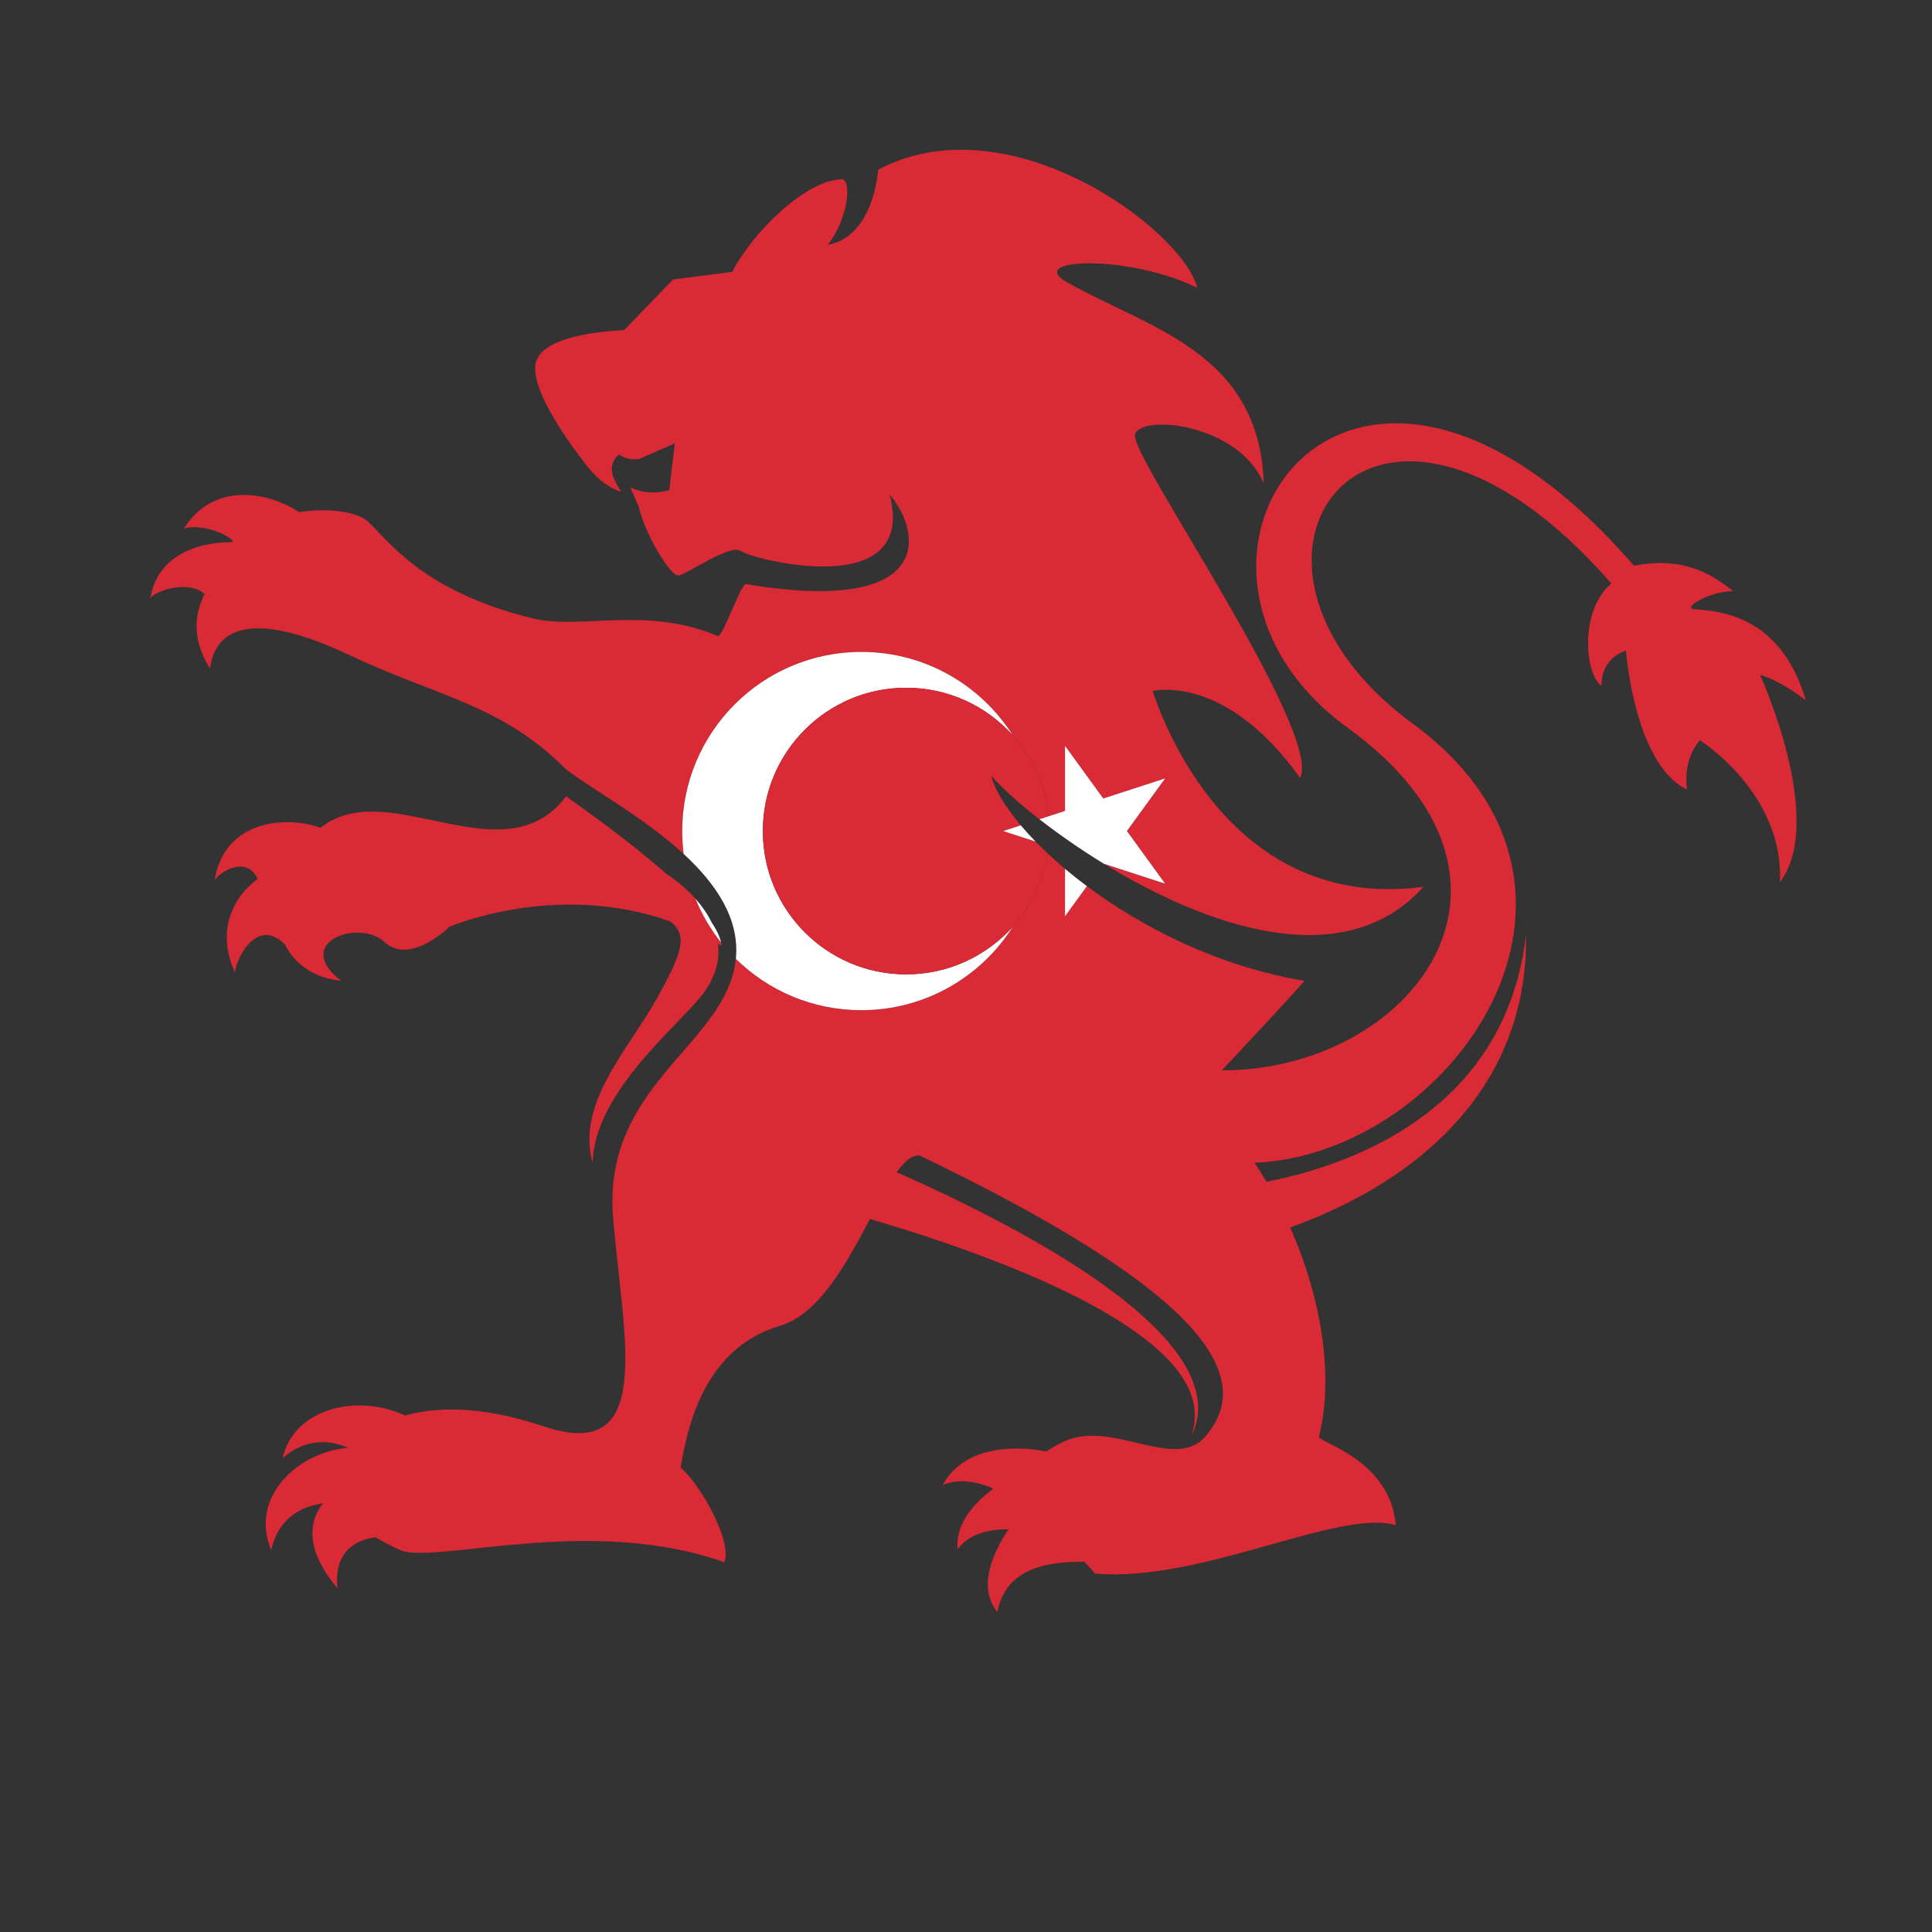
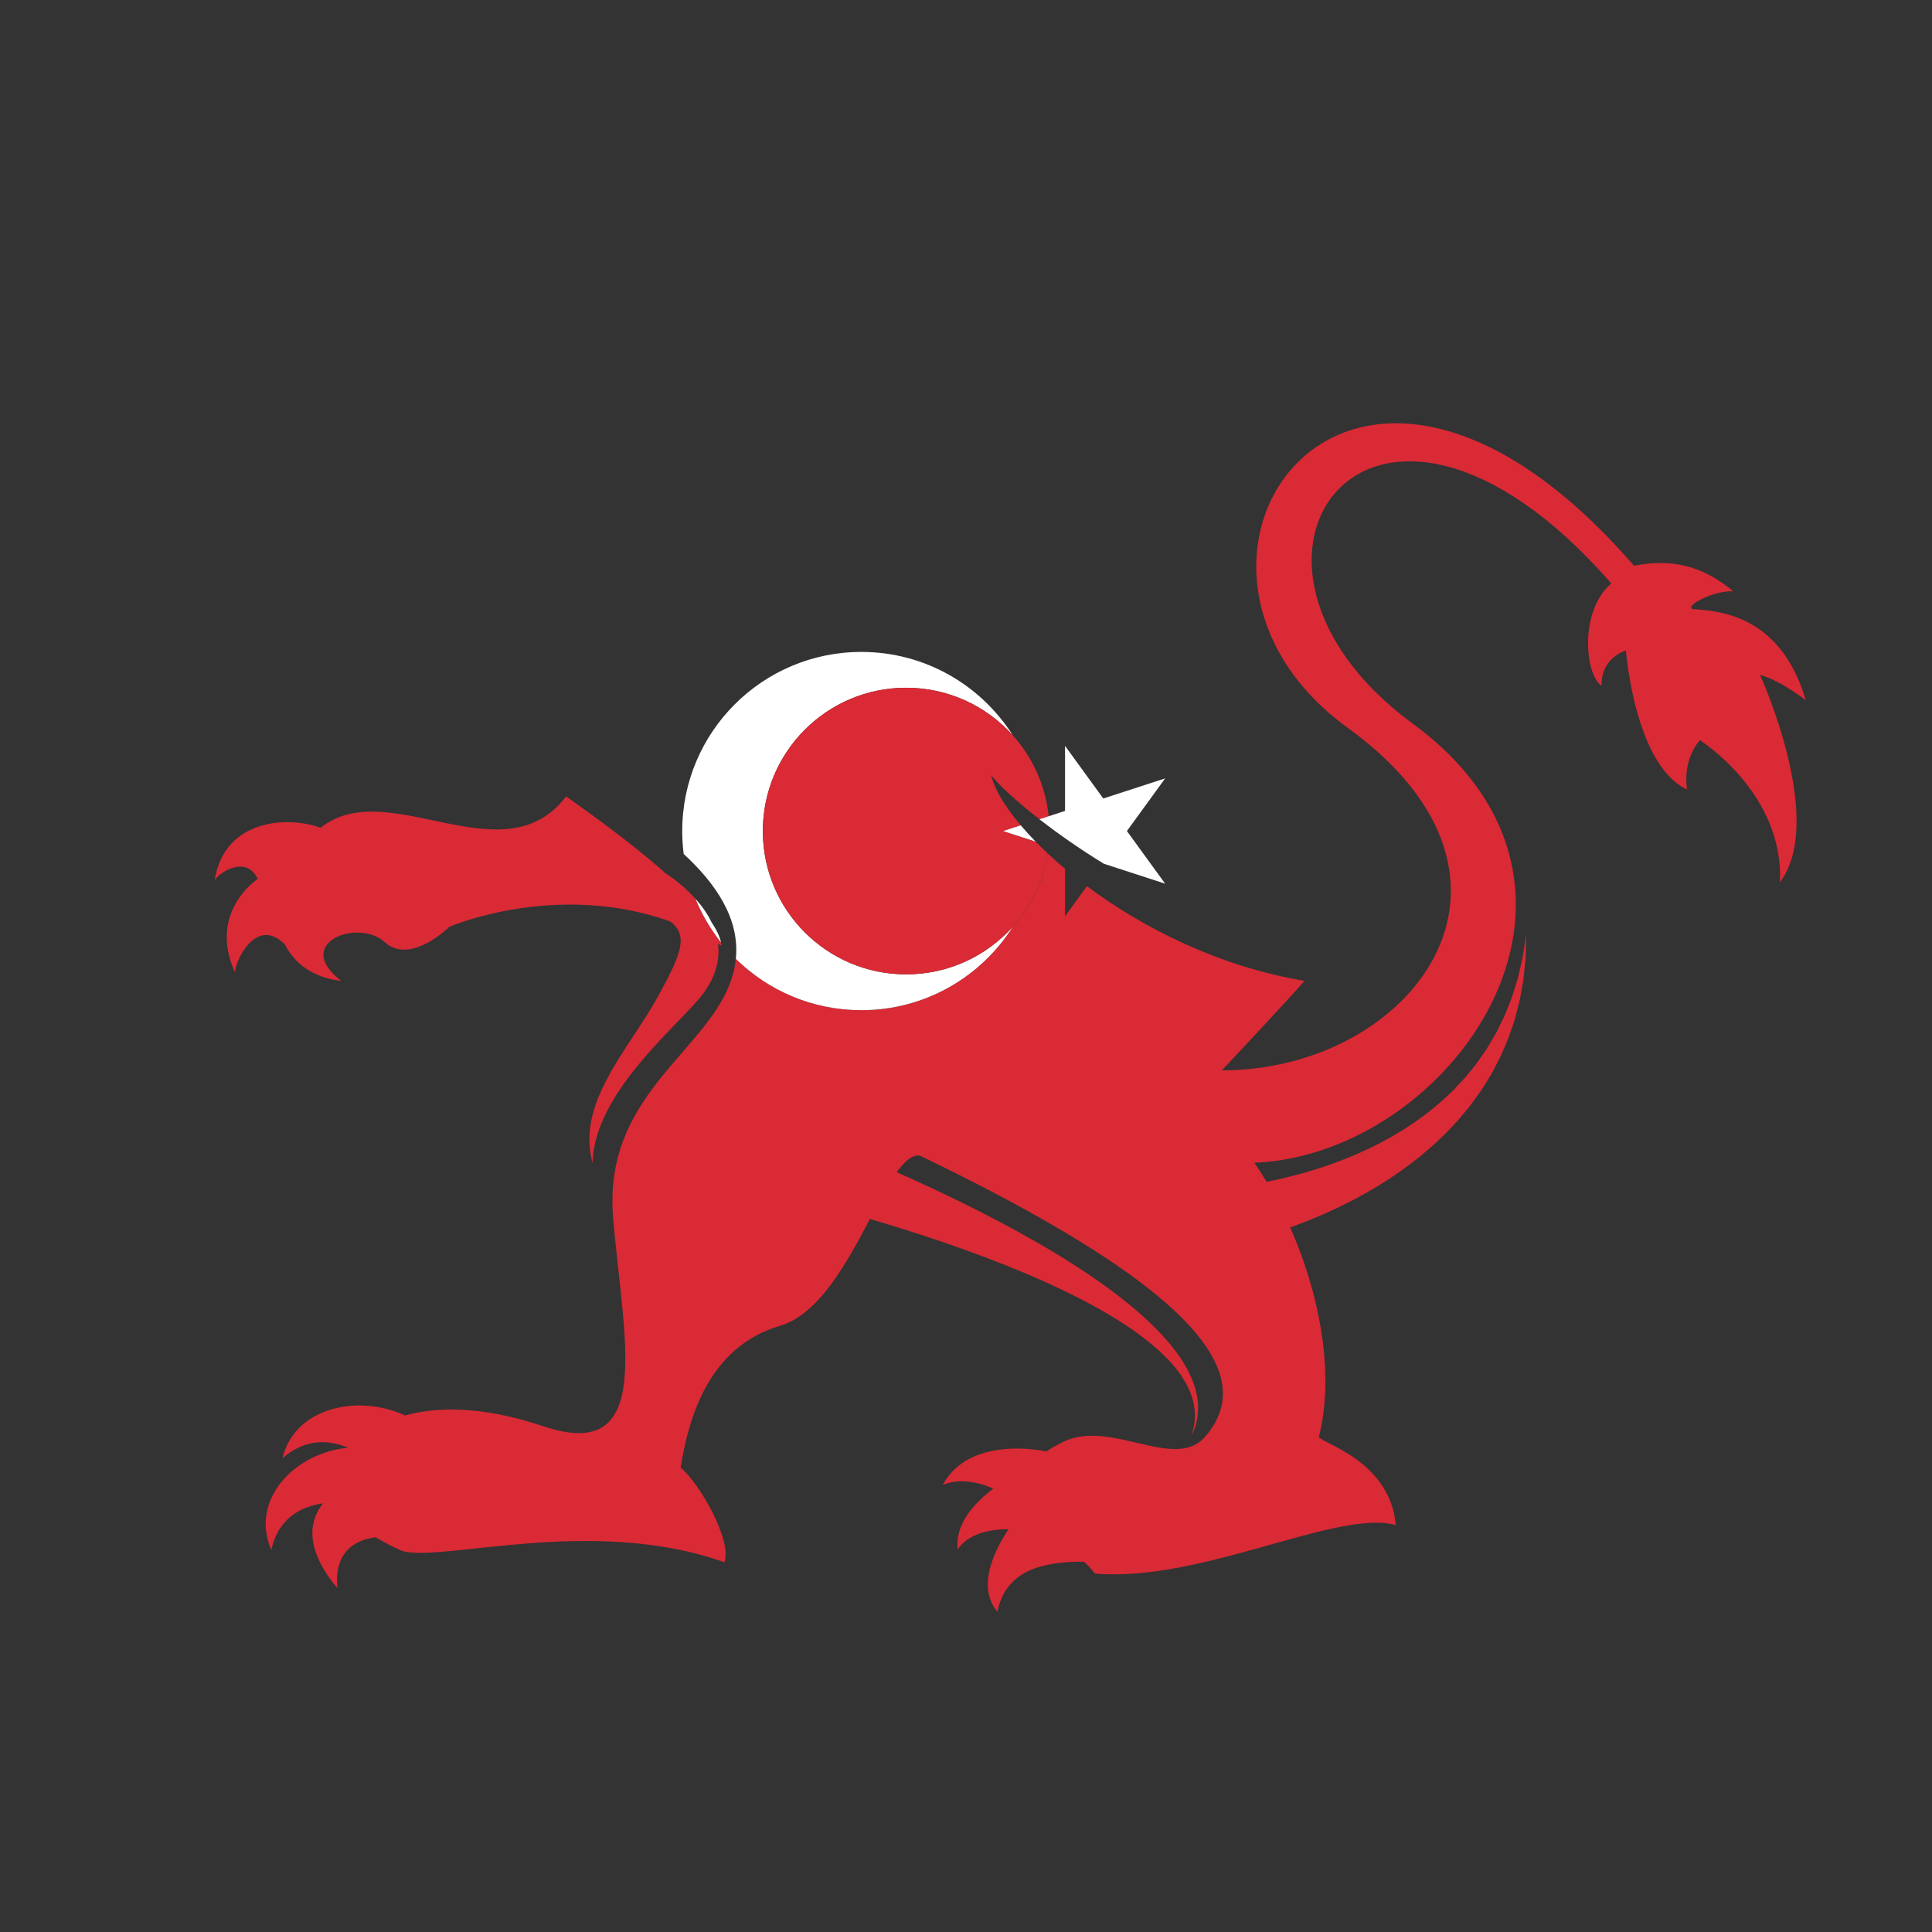
<svg xmlns="http://www.w3.org/2000/svg" version="1.1" viewBox="0 0 800 800" xml:space="preserve">
  <rect x="0" y="0" width="800" height="800" fill="#333333" stroke="none" />
  <defs>
    <clipPath id="a">
      <path d="m0 600h600v-600h-600z" />
    </clipPath>
  </defs>
  <g transform="matrix(1.333 0 0 -1.333 0 800)">
    <g clip-path="url(#a)">
      <path d="m206.98 328.69c-10.902 9.686-24.216 19.166-31.129 24.081-19.127-25.27-54.25 5.915-75.226-8.981-0.358-0.257-0.696-0.528-1.042-0.792-9.781 3.685-29.892 3.008-32.914-16.326 1.12 2.169 9.661 8.157 13.377 0.482-7.296-5.392-13.208-15.78-7.005-29.177-0.307 2.733 6.182 17.99 15.438 8.822l3e-3 0.01c2.985-5.977 8.794-10.403 17.514-11.347-15.382 11.817 5.375 19.467 13.428 12.083 8.053-7.385 20.136 4.694 20.136 4.694s33.071 14.358 68.643 1.683c5.658-4.28 3.644-9.893-4.08-23.793-9.048-16.279-25.164-32.538-20.045-51.252 0.479 22.551 28.109 43.744 34.758 53.173 3.775 5.353 4.78 10.388 4.22 14.921 0.355-0.209 0.715-0.399 1.073-0.616-0.027 0.346-0.082 0.701-0.157 1.062-3.247 4.088-5.93 8.645-7.934 13.55-4.346 4.86-9.055 7.725-9.055 7.725z" fill="#d92a35" />
      <path d="m525.71 410.97c-2.355 1.008 6.67 5.831 12.712 5.499-7.376 6.039-16.399 10.787-30.833 7.93-89.608 103.36-158.4-0.01-88.928-50.349 65.453-47.426 19.478-106.46-39.109-106.39 8.513 9.065 21.426 22.885 25.683 27.797-26.559 4.425-50.225 16.448-67.605 29.423l-6.792-9.348v14.724c-1.9 1.597-3.697 3.195-5.391 4.783-1.362-8.679-5.229-16.523-10.842-22.773-9.862-15.577-27.244-25.916-47.041-25.916-15.184 0-28.946 6.084-38.986 15.946-0.254-2.525-0.863-5.116-1.885-7.774-8.341-21.695-39.266-35.241-36.245-72.488 3.02-37.255 13.443-76.76-21.647-64.937-19.786 6.663-33.888 5.902-42.957 3.355-14.666 6.799-34.386 2.468-38.087-13.258 7.407 6.393 14.824 5.597 20.362 3.237-16.537-1.531-30.647-16.166-23.847-31.768 2.252 10.25 9.7 13.584 16.075 14.487-5.622-6.98-4.026-16.379 4.493-26.374-1.406 12.957 7.824 15.387 11.876 15.831 2.377-1.466 5.132-2.895 8.292-4.273 12.837-3.481 59.061 11.077 100.01-3.481 2.517 6.546-7.551 24.378-13.594 29.414 2.516 15.604 8.726 37.498 30.875 44.038 12.183 3.599 20.814 19.685 27.932 33.181 13.802-4.052 30.998-9.637 47.621-16.6 9.217-3.867 18.237-8.179 26.267-12.905 8.026-4.712 15.036-9.938 19.932-15.449 2.419-2.763 4.277-5.599 5.453-8.336 1.184-2.732 1.651-5.348 1.666-7.512 0.036-0.543 0.013-1.059-0.041-1.541-0.049-0.481-0.061-0.943-0.132-1.362-0.174-0.829-0.27-1.557-0.44-2.125-0.347-1.134-0.531-1.74-0.531-1.74s0.26 0.581 0.747 1.669c0.247 0.548 0.435 1.262 0.72 2.092 0.128 0.418 0.197 0.884 0.31 1.375 0.12 0.493 0.211 1.02 0.247 1.589 0.271 2.251 0.135 5.093-0.768 8.184-0.884 3.091-2.495 6.393-4.697 9.659-4.461 6.52-11.131 12.919-18.819 18.85-7.7 5.955-16.418 11.562-25.354 16.717-15.105 8.697-30.794 16.189-43.86 21.965 2.465 3.443 4.825 5.476 7.21 5.146 80.913-38.937 106.72-66.506 88.598-87.31-9.523-10.941-29.369 5.761-44.264-1.69-1.82-0.909-3.527-1.836-5.052-2.895-0.963 0.215-23.861 5.139-32.23-10.459 4.012 1.873 9.954 1.572 15.736-1.093-5.968-4.491-11.956-11.038-11.042-18.879 2.72 4.154 8.511 6.343 15.778 6.262-4.355-6.492-9.975-17.729-3.469-25.643 2.463 12.302 13.005 15.663 26.857 15.573 1.087-0.877 2.216-2.062 3.417-3.678 32.989-2.919 75.63 20.2 93.498 15.04-1.762 20.134-23.243 25.422-23.91 27.434 4.73 18.129 0.973 42.763-8.905 65.042 0.743 0.268 1.498 0.537 2.268 0.826 3.242 1.246 6.735 2.61 10.332 4.295 3.611 1.631 7.341 3.537 11.106 5.66 1.872 1.09 3.779 2.174 5.645 3.401 1.893 1.167 3.741 2.464 5.597 3.772 1.865 1.286 3.639 2.756 5.46 4.143 1.733 1.52 3.547 2.93 5.198 4.551l2.505 2.38c0.832 0.79 1.587 1.668 2.381 2.494 0.769 0.846 1.584 1.645 2.309 2.528 0.725 0.88 1.448 1.756 2.17 2.627l1.073 1.305 0.987 1.366c0.655 0.908 1.301 1.809 1.949 2.706 1.254 1.817 2.346 3.718 3.483 5.517 1.006 1.889 1.99 3.748 2.913 5.571 0.81 1.878 1.6 3.718 2.369 5.506 0.63 1.836 1.245 3.618 1.838 5.344 0.525 1.742 0.915 3.459 1.349 5.078 0.476 1.613 0.679 3.215 0.963 4.714 0.234 1.511 0.582 2.911 0.679 4.268 0.131 1.348 0.258 2.609 0.372 3.775 0.109 1.161 0.244 2.224 0.229 3.197 0.086 3.861 0.139 6.066 0.139 6.066s-0.326-2.173-0.9-5.978c-0.111-0.952-0.377-1.986-0.633-3.113-0.257-1.125-0.532-2.339-0.829-3.635-0.264-1.302-0.78-2.632-1.192-4.058-0.46-1.414-0.849-2.923-1.505-4.417-0.62-1.503-1.194-3.09-1.907-4.681-0.766-1.558-1.562-3.169-2.379-4.827-0.934-1.583-1.892-3.208-2.876-4.871-1.099-1.574-2.222-3.184-3.362-4.821-1.28-1.537-2.492-3.146-3.855-4.667-0.701-0.745-1.398-1.496-2.103-2.248l-1.054-1.131-1.138-1.066c-0.759-0.709-1.516-1.422-2.278-2.135-0.756-0.715-1.601-1.348-2.396-2.028-0.818-0.658-1.591-1.361-2.443-1.979l-2.541-1.868c-1.667-1.272-3.5-2.338-5.22-3.508-1.822-1.044-3.57-2.16-5.411-3.108-1.829-0.967-3.634-1.923-5.487-2.757-1.814-0.893-3.673-1.647-5.484-2.416-3.646-1.48-7.224-2.766-10.676-3.824-3.431-1.1-6.745-1.927-9.795-2.674-1.819-0.423-3.539-0.784-5.178-1.103-1.203 2.013-2.461 3.98-3.769 5.902 60.96 2.493 119.42 84.858 49.113 136.46-69.165 50.759-12.761 128.74 61.744 43.506-10.187-8.732-8.058-28.74-3.01-31.762-0.211 8.848 7.556 10.913 7.556 10.913s2.678-35.58 18.958-43.131c-1.341 9.905 4.023 15.269 4.023 15.269s26.177-16.434 24.837-44.135c14.547 19.233-6.155 64.397-6.155 64.397s5.142-0.968 14.205-7.843c-8.22 28.026-29.195 27.68-35.239 28.354" fill="#d92a35" />
-       <path d="m267.57 397.64c19.797 0 37.179-10.341 47.041-25.916 6.116-6.811 10.164-15.518 11.149-25.132l5.084 1.653v20.213l11.882-16.353 19.223 6.247-11.881-16.354 11.881-16.353-19.042 6.188c30.935-18.963 74.243-35.004 99.255-7.17-60.406-7.984-81.415 52.763-84.11 60.812 0 0 22.356 5.872 45.841-27.015 6.808 14.762-52.682 99.83-51.335 106.55 1.343 6.716 32.215 3.665 40.009-15.056-1.339 40.948-35.852 48.185-61.161 62.546-13.173 7.47 19.131 8.724 40.524-1.759-4.78 18.373-58.799 58.172-99.155 36.691 0 0-1.148-20.711-15.698-23.36 5.702 6.89 7.755 19.051 4.733 20.396-11.402 0-27.889-16.36-34.379-28.781l-18.34-2.345-15.278-15.779s-26.169-0.511-27.513-10.734c-1.15-8.762 11.733-25.914 15.447-30.646 0 0 4.867-6.978 11.273-8.827-4.361 6.379-3.327 9.095-0.81 11.607 3.541-2.231 6.534-1.324 6.534-1.324s6.213 2.786 10.872 4.777l-1.707-14.515c-7.3-2.044-12.115 0.887-12.115 0.887l2.716-6.259c1.51-7.55 9.563-21.143 12.084-21.143 2.516 0 16.105 10.065 19.628 7.551 3.529-2.517 54.872-15.951 46.15 17.614 10.234-12.076 13.758-37.581-44.639-27.848-1.566 0.262-7.117-16.153-8.674-16.17-21.866 9.454-42.971 1.96-57.386 5.475-34.303 8.363-44.724 23.959-51.397 30.154-3.203 2.981-12.065 4.305-21.39 2.922-9.101 6.05-26.54 9.866-35.811-5.252 1.429 1.201 10.477 0.744 15.312-3.712-0.132-0.124-0.253-0.258-0.383-0.384-11.095 0.044-23.245-4.454-25.267-17.397 0.992 1.922 11.23 5.966 16.807 1.35-2.686-5.731-4.523-13.202 1.684-23.247 1.763 14.096 15.485 17.365 43.174 4.276 27.688-13.088 47.155-15.273 67.291-35.41 7.215-5.791 23.936-14.683 36.688-26.434-0.299 2.333-0.453 4.711-0.453 7.126 0 30.732 24.912 55.642 55.642 55.642" fill="#d92a35" />
      <path d="m314.61 312.27c-8.149-9.077-19.972-14.789-33.13-14.789-24.584 0-44.514 19.93-44.514 44.514s19.93 44.514 44.514 44.514c13.158 0 24.981-5.712 33.13-14.788-9.862 15.575-27.244 25.916-47.041 25.916-30.73 0-55.642-24.91-55.642-55.642 0-2.415 0.154-4.793 0.453-7.126 9.938-9.158 17.464-20.052 16.203-32.569 10.04-9.862 23.802-15.946 38.986-15.946 19.797 0 37.179 10.339 47.041 25.916" fill="#fff" />
      <path d="m221.04 313.65c-1.331 2.763-3.134 5.221-5.003 7.312 2.004-4.905 4.687-9.462 7.934-13.55-0.395 1.886-1.427 3.99-2.931 6.238" fill="#fff" />
      <path d="m325.76 346.59c-0.985 9.614-5.033 18.321-11.149 25.132-8.149 9.076-19.972 14.788-33.13 14.788-24.584 0-44.514-19.93-44.514-44.514s19.93-44.514 44.514-44.514c13.158 0 24.981 5.712 33.13 14.789 5.613 6.25 9.48 14.094 10.842 22.773-1.316 1.234-2.571 2.463-3.757 3.678l-10.075 3.274 5.474 1.778c-5.044 5.958-8.235 11.384-9.176 15.522 2.331-2.957 7.65-7.94 14.971-13.637z" fill="#d92a35" />
      <path d="m350.06 342 11.881 16.354-19.223-6.247-11.882 16.353v-20.213l-5.084-1.653-2.87-0.931c5.635-4.386 12.457-9.195 20.017-13.828l19.042-6.188z" fill="#fff" />
-       <path d="m337.63 324.88c-2.385 1.781-4.653 3.577-6.792 5.376v-14.724z" fill="#fff" />
      <path d="m321.69 338.72c-1.671 1.714-3.206 3.403-4.601 5.052l-5.474-1.778z" fill="#fff" />
    </g>
  </g>
</svg>